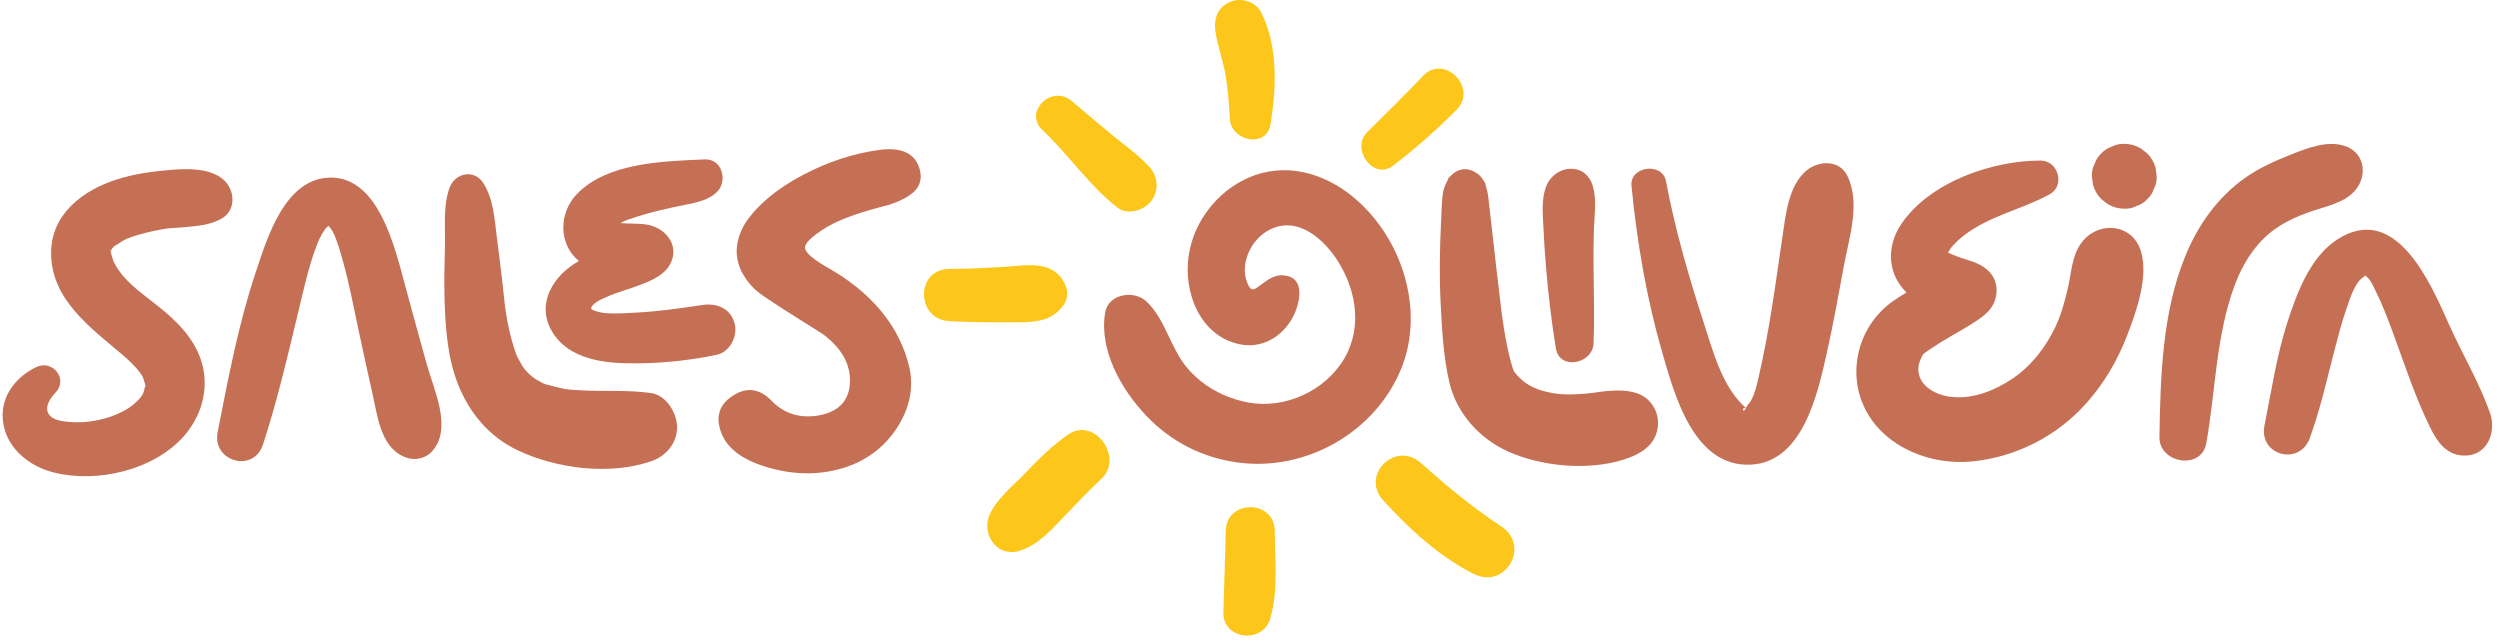
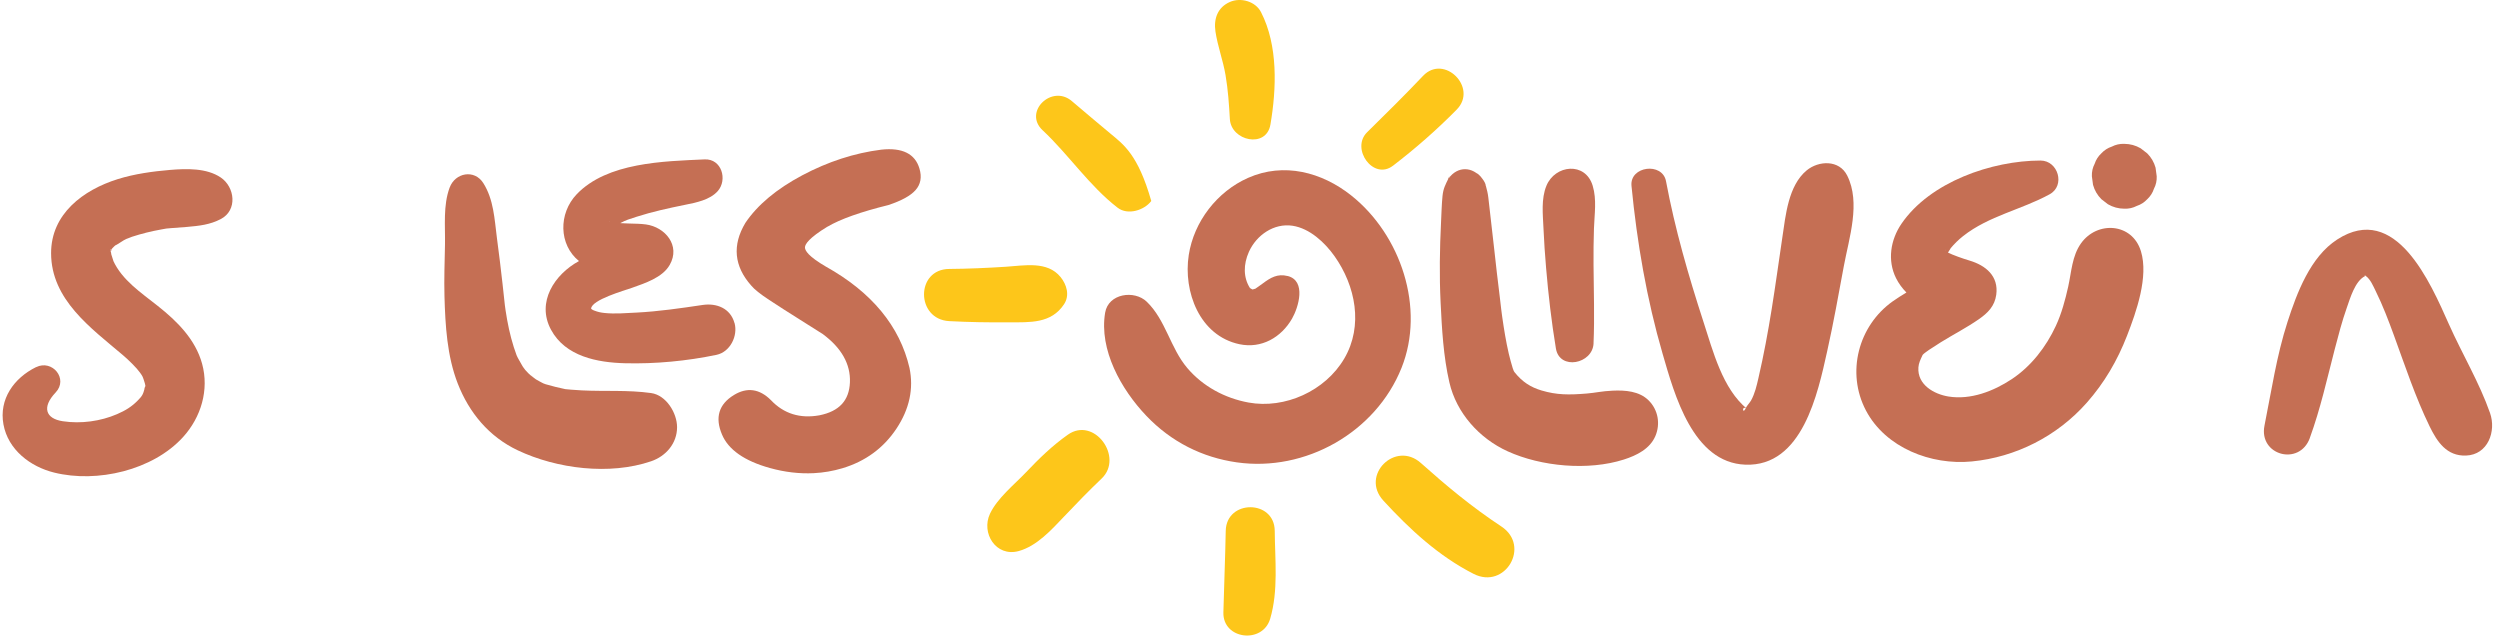
<svg xmlns="http://www.w3.org/2000/svg" width="238" height="61" viewBox="0 0 238 61" fill="none">
  <path d="M122.586 26.279C121.622 26.032 120.953 26.43 120.202 26.995C119.943 27.19 119.684 27.361 119.419 27.548C119.315 27.62 120.601 27.149 119.265 27.553C119.012 27.524 119.027 27.545 119.315 27.612L118.997 27.422C118.357 26.424 118.36 25.167 118.898 23.971C119.614 22.382 121.282 21.221 123.054 21.492C124.692 21.742 126.127 23.092 127.044 24.384C129.055 27.219 129.797 31.011 127.984 34.119C126.171 37.227 122.315 38.952 118.858 38.321C116.611 37.91 114.513 36.784 113.029 35.035C111.414 33.135 110.98 30.466 109.17 28.723C107.994 27.588 105.515 27.935 105.209 29.768C104.616 33.31 106.74 37.072 109.124 39.578C111.507 42.084 114.484 43.553 117.737 44.016C124.265 44.947 130.964 41.173 133.426 35.021C135.701 29.332 133.353 22.359 128.65 18.617C125.839 16.379 122.213 15.43 118.82 16.932C115.872 18.235 113.66 21.09 113.169 24.28C112.633 27.754 114.19 31.959 117.993 32.768C120.086 33.214 121.977 32.125 123.005 30.33C123.607 29.279 124.393 26.736 122.583 26.273L122.586 26.279Z" fill="#C56F54" />
  <path d="M137.91 16.978C137.642 17.35 138.245 16.291 137.898 16.984C137.593 17.598 137.398 17.959 137.328 18.654C137.247 19.475 137.229 20.307 137.188 21.131C137.06 23.674 137.022 26.238 137.145 28.784C137.267 31.313 137.41 33.923 137.98 36.4C138.649 39.313 140.826 41.737 143.529 42.965C146.728 44.42 151.203 44.83 154.591 43.748C155.81 43.358 157.079 42.732 157.597 41.501C158.083 40.349 157.856 39.028 156.959 38.128C156.063 37.229 154.719 37.136 153.52 37.191C152.455 37.241 151.919 37.392 151.081 37.462C149.347 37.607 148.197 37.602 146.757 37.174C145.729 36.868 144.926 36.368 144.175 35.422C144.094 35.317 143.847 34.761 144.071 35.262C144.295 35.762 144.047 35.175 144.01 35.047C143.876 34.593 143.745 34.142 143.637 33.679C143.369 32.521 143.18 31.345 143.011 30.166C143.003 30.108 142.936 29.608 142.991 30.03C142.965 29.823 142.939 29.616 142.912 29.41C142.869 29.043 142.825 28.676 142.784 28.31C142.694 27.521 142.589 26.735 142.499 25.95C142.336 24.553 142.194 23.153 142.025 21.756C141.906 20.77 141.804 19.777 141.687 18.791C141.641 18.398 141.556 18.072 141.457 17.703C141.425 17.577 141.356 17.47 141.306 17.353C141.536 17.906 141.425 17.441 141.245 17.19C141.065 16.94 140.823 16.573 140.517 16.463C140.59 16.489 141.14 17.193 141.12 17.053C141.12 17.033 141.079 16.998 141.065 16.981C140.203 15.84 138.766 15.793 137.913 16.981L137.91 16.978Z" fill="#C56F54" />
  <path d="M203.815 23.913C202.982 21.201 199.644 21.012 198.111 23.168C197.252 24.375 197.203 25.9 196.889 27.306C196.606 28.566 196.266 29.838 195.722 31.013C194.799 33.01 193.373 34.863 191.528 36.089C189.794 37.238 187.608 38.091 185.49 37.747C184.116 37.523 182.519 36.627 182.632 34.977C182.661 34.572 182.821 34.249 182.987 33.892C183.005 33.854 183.019 33.822 183.034 33.79C183.098 33.723 183.162 33.65 183.24 33.6C183.275 33.577 183.342 33.525 183.389 33.49C183.473 33.429 183.558 33.368 183.642 33.309C184.014 33.065 184.387 32.818 184.768 32.582C185.964 31.84 187.233 31.191 188.388 30.388C189.244 29.791 189.896 29.142 190.044 28.054C190.283 26.279 189.04 25.266 187.498 24.806C186.843 24.611 185.894 24.274 185.446 24.044C185.565 23.86 185.734 23.607 185.688 23.648C186.046 23.217 186.456 22.816 186.892 22.472C189.349 20.54 192.445 19.967 195.128 18.494C196.641 17.665 195.937 15.284 194.258 15.284C189.631 15.287 183.738 17.319 181.017 21.305C179.975 22.833 179.661 24.786 180.502 26.48C180.758 26.992 181.096 27.446 181.491 27.847C181.046 28.115 180.607 28.391 180.182 28.691C176.917 31.013 175.735 35.466 177.638 39.08C179.513 42.639 183.851 44.304 187.71 43.931C191.918 43.524 195.841 41.522 198.652 38.35C200.334 36.449 201.574 34.325 202.491 31.965C203.384 29.666 204.56 26.34 203.815 23.91V23.913ZM183.04 33.769C183.2 33.551 183.299 33.222 183.04 33.769V33.769ZM185.336 24.309C185.356 24.405 185.373 24.451 185.336 24.309V24.309ZM185.219 23.869C185.219 23.869 185.205 23.849 185.202 23.837C185.167 23.683 185.187 23.75 185.219 23.869ZM185.202 23.837C185.173 23.782 185.184 23.759 185.202 23.837V23.837Z" fill="#C56F54" />
  <path d="M202.234 19.868C202.659 19.885 203.055 19.795 203.425 19.603C203.806 19.478 204.138 19.265 204.417 18.966C204.717 18.686 204.929 18.355 205.054 17.973C205.246 17.607 205.337 17.208 205.319 16.783L205.209 15.962C205.063 15.439 204.798 14.985 204.414 14.601L203.788 14.117C203.308 13.838 202.787 13.698 202.232 13.695C201.807 13.678 201.411 13.768 201.041 13.96C200.66 14.085 200.328 14.298 200.049 14.598C199.749 14.877 199.537 15.209 199.412 15.59C199.22 15.957 199.129 16.355 199.147 16.78L199.257 17.601C199.403 18.125 199.668 18.579 200.052 18.963L200.678 19.446C201.158 19.725 201.679 19.865 202.234 19.868Z" fill="#C56F54" />
-   <path d="M210.036 42.22C210.93 37.18 210.95 31.962 212.757 27.111C213.514 25.08 214.774 23.086 216.564 21.815C217.576 21.096 218.72 20.581 219.887 20.17C221.345 19.655 223.237 19.326 224.249 18.084C225.434 16.632 225.087 14.443 223.135 13.867C221.485 13.378 219.683 14.091 218.144 14.697C216.604 15.302 215.074 15.98 213.715 16.946C211.087 18.817 209.265 21.398 208.052 24.355C205.843 29.733 205.671 35.876 205.578 41.615C205.537 44.106 209.577 44.787 210.033 42.217L210.036 42.22Z" fill="#C56F54" />
  <path d="M151.704 32.69C151.814 30.19 151.718 27.708 151.704 25.208C151.698 24.055 151.704 22.903 151.745 21.751C151.791 20.386 152.024 19.009 151.625 17.685C150.927 15.363 148.037 15.686 147.219 17.685C146.704 18.942 146.882 20.415 146.94 21.751C146.992 23.002 147.083 24.25 147.187 25.496C147.406 28.074 147.7 30.623 148.122 33.176C148.471 35.285 151.619 34.654 151.707 32.69H151.704Z" fill="#C56F54" />
  <path d="M42.809 17.845C42.171 19.574 42.398 21.491 42.363 23.31C42.331 24.943 42.27 26.573 42.314 28.205C42.392 30.976 42.558 33.889 43.571 36.496C44.654 39.287 46.554 41.577 49.292 42.872C53.026 44.638 58.043 45.258 61.983 43.914C63.397 43.431 64.457 42.211 64.457 40.666C64.457 39.322 63.424 37.616 61.983 37.418C59.76 37.11 57.621 37.276 55.392 37.165C55.057 37.148 54.72 37.124 54.385 37.098C54.172 37.084 53.963 37.063 53.753 37.04C54.193 37.104 54.21 37.107 53.803 37.043C53.171 36.909 52.566 36.764 51.946 36.58C51.789 36.525 51.632 36.47 51.478 36.406C51.879 36.577 51.964 36.612 51.737 36.505C51.495 36.377 51.254 36.257 51.021 36.115C50.808 35.984 50.136 35.361 50.788 35.984C50.631 35.832 50.462 35.699 50.308 35.544C50.104 35.341 49.921 35.125 49.737 34.904C50.288 35.559 49.825 35.006 49.737 34.849C49.595 34.593 49.447 34.34 49.304 34.084C49.237 33.95 49.173 33.816 49.112 33.679C49.26 34.037 49.289 34.11 49.205 33.894C48.786 32.774 48.492 31.627 48.28 30.452C48.163 29.814 48.076 29.163 48.064 29.064C47.983 28.388 47.916 27.71 47.843 27.035C47.686 25.577 47.497 24.122 47.308 22.667C47.075 20.863 47.005 19 46.01 17.429C45.163 16.09 43.33 16.445 42.812 17.848L42.809 17.845Z" fill="#C56F54" />
  <path d="M69.922 30.751C69.535 29.343 68.214 28.837 66.895 29.032C64.797 29.343 62.702 29.651 60.583 29.759C59.597 29.808 58.543 29.899 57.56 29.797C57.199 29.759 56.934 29.704 56.585 29.57C56.532 29.549 56.381 29.494 56.346 29.453C56.314 29.416 56.291 29.395 56.273 29.384C56.329 28.531 59.431 27.664 60.161 27.402C61.389 26.962 63.06 26.436 63.755 25.222C64.815 23.374 63.319 21.614 61.491 21.366C60.965 21.294 60.438 21.297 59.908 21.279C59.652 21.27 59.396 21.262 59.14 21.247C59.111 21.247 59.085 21.244 59.056 21.241C59.067 21.235 59.082 21.227 59.09 21.221C59.608 20.944 59.917 20.854 60.592 20.639C62.099 20.156 63.642 19.818 65.193 19.504C66.255 19.289 67.579 19.041 68.33 18.192C69.282 17.112 68.705 15.098 67.079 15.174C63.179 15.354 57.813 15.453 54.906 18.488C53.157 20.316 53.183 23.287 55.118 24.853C52.793 26.119 51.041 28.761 52.456 31.389C53.832 33.941 56.867 34.514 59.512 34.581C62.396 34.654 65.388 34.369 68.211 33.781C69.511 33.51 70.265 31.977 69.93 30.754L69.922 30.751ZM58.052 21.119C58.052 21.119 58.052 21.113 58.049 21.11C58.049 21.11 58.049 21.116 58.052 21.119ZM58.037 21.084C58.037 21.084 58.034 21.075 58.031 21.072C58.031 21.072 58.037 21.078 58.04 21.087C58.04 21.087 58.037 21.087 58.034 21.087L58.037 21.084ZM58.031 21.07C58.031 21.072 58.034 21.078 58.037 21.081C57.967 21.067 57.944 21.058 58.031 21.067V21.07Z" fill="#C56F54" />
  <path d="M120.944 11.862C121.529 8.437 121.681 4.337 120.051 1.159C119.518 0.117 118.107 -0.264 117.085 0.187C115.919 0.699 115.532 1.782 115.709 2.989C115.919 4.398 116.434 5.745 116.672 7.154C116.911 8.562 117.004 9.947 117.083 11.338C117.202 13.416 120.548 14.167 120.944 11.862Z" fill="#FDC61A" />
  <path d="M116.69 50.54C116.64 53.13 116.533 55.714 116.466 58.301C116.399 60.888 120.208 61.331 120.921 58.904C121.713 56.212 121.375 53.31 121.355 50.54C121.334 47.537 116.745 47.537 116.69 50.54Z" fill="#FDC61A" />
  <path d="M90.365 30.571C92.26 30.673 94.157 30.699 96.054 30.688C98.065 30.676 100.07 30.822 101.298 28.962C101.86 28.109 101.546 27.088 100.964 26.372C99.707 24.827 97.521 25.281 95.769 25.394C94.017 25.508 92.169 25.589 90.365 25.604C87.15 25.627 87.187 30.402 90.365 30.571Z" fill="#FDC61A" />
  <path d="M101.656 41.385C100.178 42.43 98.941 43.631 97.698 44.941C96.569 46.128 94.946 47.42 94.247 48.907C93.38 50.747 94.815 53.054 96.98 52.461C98.7 51.989 100.091 50.45 101.29 49.187C102.489 47.924 103.644 46.731 104.875 45.558C107.008 43.524 104.162 39.613 101.656 41.385Z" fill="#FDC61A" />
  <path d="M132.614 15.776C134.761 14.129 136.778 12.363 138.678 10.433C140.73 8.353 137.482 5.105 135.471 7.226C133.743 9.048 131.944 10.826 130.152 12.587C128.56 14.149 130.74 17.211 132.611 15.776H132.614Z" fill="#FDC61A" />
  <path d="M131.688 47.65C134.2 50.386 136.956 52.938 140.29 54.634C143.294 56.159 145.744 51.977 142.93 50.121C140.116 48.264 137.701 46.251 135.265 44.077C132.841 41.914 129.48 45.241 131.691 47.65H131.688Z" fill="#FDC61A" />
-   <path d="M99.258 12.4C101.741 14.729 103.708 17.7 106.397 19.775C107.363 20.52 108.94 20.019 109.601 19.134C110.36 18.119 110.258 16.809 109.406 15.872C108.341 14.702 106.947 13.748 105.73 12.732C104.514 11.717 103.26 10.666 102.035 9.621C100.134 8 97.387 10.649 99.255 12.4H99.258Z" fill="#FDC61A" />
+   <path d="M99.258 12.4C101.741 14.729 103.708 17.7 106.397 19.775C107.363 20.52 108.94 20.019 109.601 19.134C108.341 14.702 106.947 13.748 105.73 12.732C104.514 11.717 103.26 10.666 102.035 9.621C100.134 8 97.387 10.649 99.255 12.4H99.258Z" fill="#FDC61A" />
  <path d="M155.318 17.697C155.842 23.081 156.77 28.49 158.283 33.688C159.404 37.541 161.15 44.048 166.158 44.237C171.597 44.443 173.058 37.439 173.948 33.438C174.548 30.752 175.031 28.042 175.532 25.336C176.035 22.627 177.152 19.315 175.855 16.716C175.089 15.182 173.131 15.287 171.999 16.218C170.244 17.665 169.994 20.496 169.679 22.603C169.342 24.867 169.033 27.134 168.67 29.395C168.306 31.657 167.91 33.798 167.407 35.972C167.235 36.72 167.069 37.465 166.694 38.137C166.589 38.324 166.295 38.632 166.211 38.827C165.882 39.587 165.768 38.475 166.336 38.94C163.979 37.008 163.082 33.446 162.157 30.6C160.731 26.209 159.456 21.794 158.604 17.249C158.26 15.415 155.135 15.808 155.318 17.694V17.697Z" fill="#C56F54" />
  <path d="M3.424 34.954C1.328 35.99 -0.115 37.998 0.33 40.41C0.775 42.822 2.885 44.429 5.158 44.99C9.244 46.003 14.549 44.775 17.427 41.609C19.141 39.72 19.924 37.122 19.24 34.628C18.605 32.308 16.859 30.58 15.032 29.134C13.417 27.853 11.627 26.672 10.774 24.809C10.873 25.027 10.597 24.276 10.559 24.102C10.681 24.64 10.574 24.163 10.562 23.991C10.547 23.779 10.422 23.569 10.562 23.802C10.641 23.936 10.728 23.66 10.472 24.029C10.553 23.91 10.582 23.764 10.678 23.651C10.774 23.537 11.019 23.281 10.629 23.703C10.783 23.535 10.946 23.38 11.121 23.232C10.667 23.616 11.583 22.985 11.773 22.88C11.921 22.795 12.084 22.723 12.241 22.653C11.743 22.877 12.462 22.574 12.57 22.539C13.481 22.242 14.398 22.015 15.34 21.847C16.001 21.727 15.658 21.777 16.309 21.716C16.81 21.669 17.313 21.646 17.814 21.602C18.963 21.5 19.982 21.396 21.015 20.857C22.636 20.013 22.362 17.805 21.015 16.897C19.668 15.989 17.77 16.044 16.17 16.178C14.569 16.312 12.806 16.553 11.205 17.054C7.923 18.084 4.855 20.36 4.864 24.114C4.876 28.534 8.662 31.229 11.671 33.784C12.264 34.287 13.007 35.018 13.335 35.483C13.574 35.821 13.574 35.835 13.687 36.161C13.751 36.347 13.842 36.63 13.853 36.839C13.833 36.537 13.661 37.389 13.786 36.924C13.615 37.567 13.542 37.695 13.102 38.14C12.544 38.708 11.959 39.077 11.132 39.432C9.573 40.102 7.716 40.364 5.979 40.102C4.343 39.857 3.959 38.775 5.295 37.366C6.529 36.068 4.98 34.191 3.435 34.954H3.424Z" fill="#C56F54" />
  <path d="M219.893 41.699C220.908 38.914 221.528 36.094 222.27 33.234C222.614 31.915 222.96 30.588 223.414 29.302C223.737 28.388 224.194 26.765 225.146 26.287C225.201 26.261 224.916 26.049 225.218 26.267C225.678 26.602 225.925 27.224 226.167 27.713C226.842 29.081 227.383 30.504 227.904 31.933C228.964 34.828 229.941 37.803 231.295 40.582C232.013 42.06 232.927 43.434 234.76 43.37C236.853 43.297 237.662 41.059 237.051 39.319C236.038 36.426 234.382 33.664 233.134 30.862C231.385 26.942 228.076 19.195 222.5 22.801C219.942 24.454 218.662 27.888 217.768 30.658C216.727 33.886 216.246 37.2 215.58 40.512C215.007 43.352 218.909 44.403 219.896 41.702L219.893 41.699Z" fill="#C56F54" />
-   <path d="M25.037 42.316C26.393 38.172 27.365 33.97 28.386 29.733C28.881 27.681 29.335 25.586 30.057 23.598C30.287 22.967 30.578 22.321 30.976 21.777C31.072 21.646 31.68 21.195 31.291 21.241C30.956 21.282 31.494 21.701 31.663 22.024C32.123 22.909 32.379 23.919 32.65 24.873C33.246 26.989 33.651 29.162 34.11 31.31C34.559 33.4 35.007 35.486 35.478 37.57C35.981 39.802 36.302 42.872 38.836 43.611C39.608 43.835 40.539 43.605 41.092 43.014C43.117 40.846 41.33 37.183 40.635 34.706C39.939 32.23 39.252 29.689 38.569 27.181C37.626 23.726 36.075 16.681 31.288 16.911C27.097 17.112 25.447 22.623 24.379 25.816C22.7 30.824 21.742 35.96 20.721 41.126C20.165 43.94 24.135 45.072 25.037 42.316Z" fill="#C56F54" />
  <path d="M78.777 21.582C79.991 20.863 81.938 20.171 84.574 19.521C85.834 19.102 86.678 18.637 87.155 18.104C87.647 17.554 87.775 16.865 87.534 16.056C87.123 14.641 85.901 14.03 83.896 14.248C81.347 14.569 78.815 15.392 76.374 16.69C73.926 17.991 72.107 19.513 70.961 21.218C69.689 23.337 69.881 25.35 71.525 27.195C71.816 27.547 72.375 27.996 73.236 28.56C74.066 29.107 75.041 29.733 76.138 30.42C77.232 31.104 77.959 31.566 78.317 31.796C80.11 33.117 80.983 34.669 80.913 36.4C80.843 38.132 79.892 39.159 78.009 39.537C76.167 39.869 74.616 39.386 73.396 38.097C72.308 37.008 71.121 36.842 69.869 37.605C68.429 38.486 68.048 39.749 68.732 41.362C69.337 42.808 70.871 43.882 73.289 44.554C74.712 44.95 76.109 45.113 77.465 45.046C78.396 44.999 79.307 44.842 80.194 44.577C82.386 43.922 84.12 42.651 85.348 40.797C86.579 38.941 86.995 37.002 86.585 35.032C85.668 31.063 82.988 27.815 78.626 25.382C76.958 24.413 76.624 23.849 76.632 23.546C76.644 23.238 77.022 22.647 78.769 21.579L78.777 21.582Z" fill="#C56F54" />
</svg>